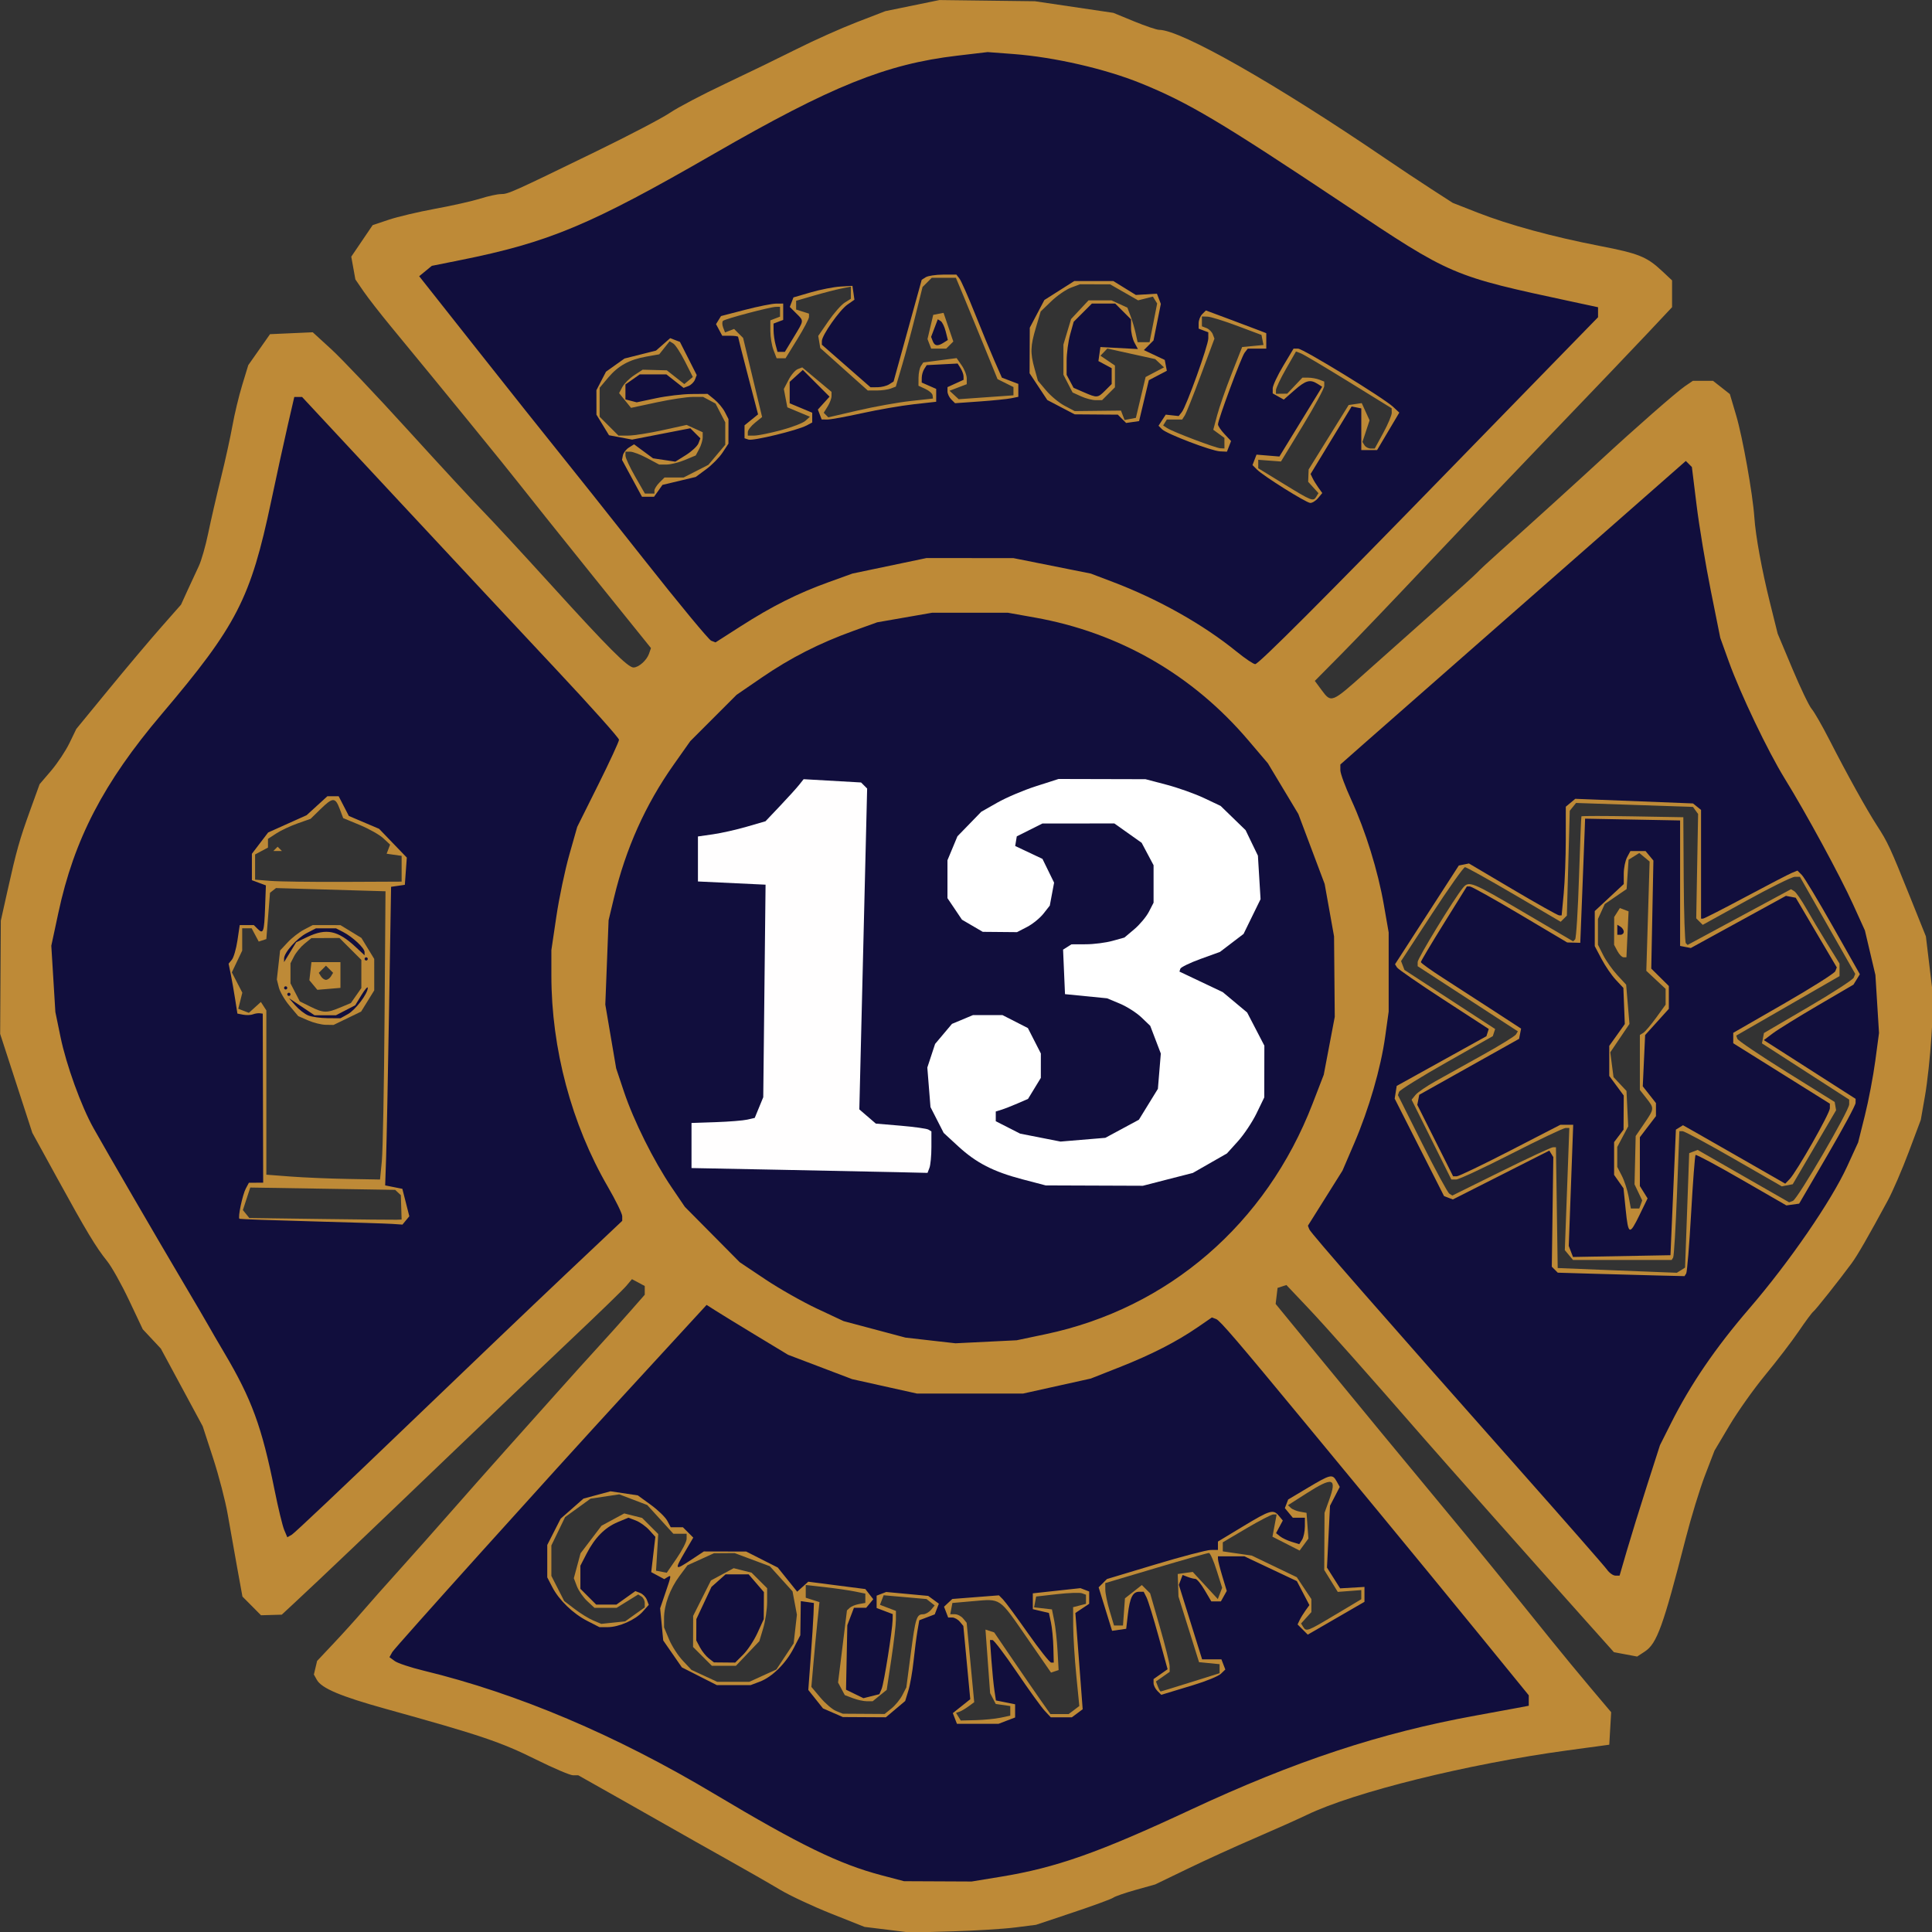
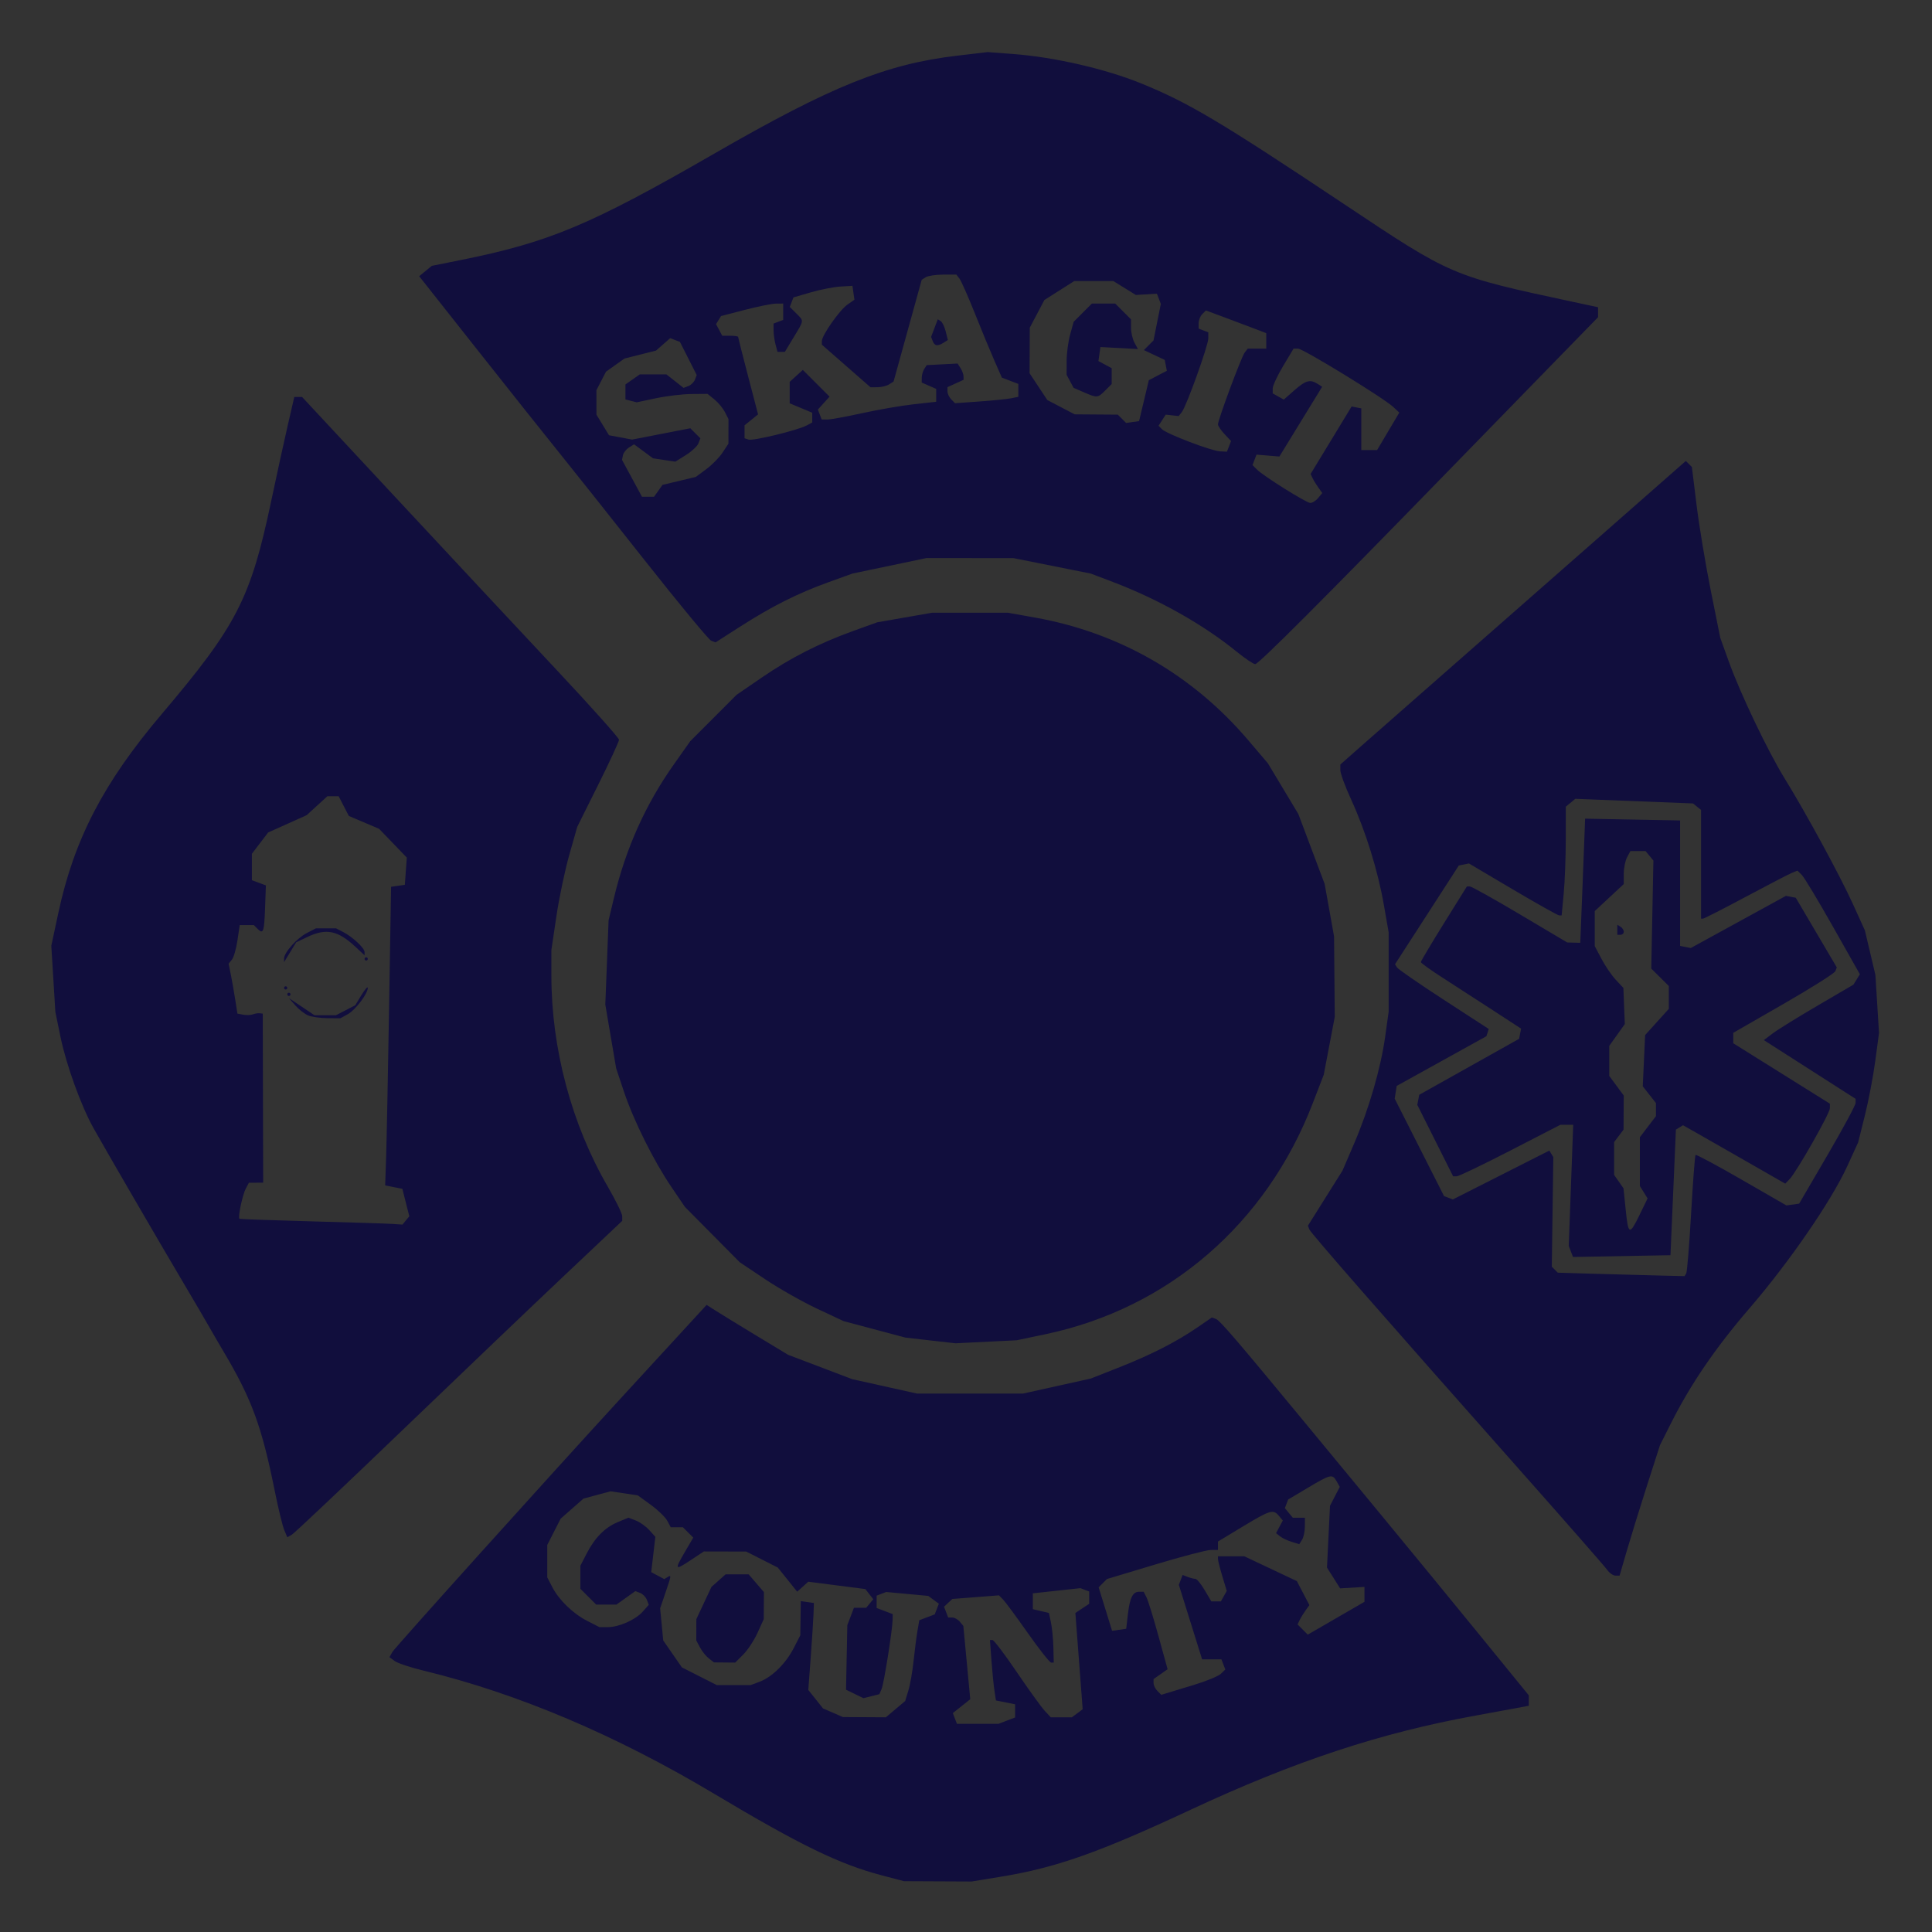
<svg xmlns="http://www.w3.org/2000/svg" xmlns:ns1="http://www.inkscape.org/namespaces/inkscape" xmlns:ns2="http://sodipodi.sourceforge.net/DTD/sodipodi-0.dtd" width="50" height="50" viewBox="0 0 50 50" version="1.1" id="svg1" xml:space="preserve" ns1:version="1.3.2 (091e20e, 2023-11-25, custom)" ns2:docname="SkagitFireDistrict13Logo.svg">
  <rect x="0" y="0" width="50" height="50" fill="#333333" stroke="none" />
  <ns2:namedview id="namedview1" pagecolor="#ffffff" bordercolor="#000000" borderopacity="0.25" ns1:showpageshadow="2" ns1:pageopacity="0.0" ns1:pagecheckerboard="0" ns1:deskcolor="#d1d1d1" ns1:document-units="px" ns1:zoom="11.588215" ns1:cx="34.172647" ns1:cy="31.454369" ns1:window-width="1920" ns1:window-height="1009" ns1:window-x="1912" ns1:window-y="-8" ns1:window-maximized="1" ns1:current-layer="layer1" />
  <defs id="defs1" />
  <g ns1:label="Layer 1" ns1:groupmode="layer" id="layer1">
    <g id="g1" transform="matrix(0.315,0,0,0.315,-7.325,-3.817)">
-       <path style="fill:#be8a37" d="m 96.167,170.66 -1.887,-0.232 -2.743,-1.091 c -1.509,-0.6 -3.398,-1.484 -4.198,-1.964 -0.8,-0.48 -2.824,-1.639 -4.498,-2.576 -1.673,-0.937 -3.459,-1.944 -3.969,-2.239 -0.509,-0.295 -2.542,-1.447 -4.518,-2.561 l -3.592,-2.025 h -0.43 c -0.236,0 -1.596,-0.579 -3.023,-1.287 -2.93,-1.454 -4.539,-1.997 -12.383,-4.175 -3.688,-1.024 -5.25,-1.683 -5.64,-2.379 l -0.244,-0.436 0.132,-0.558 0.132,-0.558 1.37,-1.455 c 0.754,-0.8 1.83,-1.991 2.392,-2.646 0.562,-0.655 1.881,-2.143 2.932,-3.307 1.051,-1.164 2.965,-3.32 4.255,-4.79 1.289,-1.47 3.346,-3.792 4.57,-5.159 1.224,-1.367 3.129,-3.498 4.233,-4.735 1.104,-1.237 2.608,-2.904 3.342,-3.704 0.734,-0.8 1.895,-2.093 2.58,-2.873 l 1.245,-1.418 v -0.359 -0.359 l -0.525,-0.281 -0.525,-0.281 -0.467,0.555 c -0.257,0.305 -2.312,2.297 -4.568,4.426 -2.256,2.129 -6.899,6.556 -10.318,9.837 -6.105,5.859 -10.182,9.739 -12.333,11.738 l -1.086,1.009 -0.852,0.024 -0.852,0.024 -0.763,-0.768 -0.763,-0.768 -0.434,-2.381 c -0.238,-1.31 -0.587,-3.274 -0.775,-4.366 -0.188,-1.091 -0.727,-3.168 -1.199,-4.616 l -0.858,-2.631 -1.72,-3.19 -1.72,-3.19 -0.742,-0.794 -0.742,-0.794 -1.126,-2.381 c -0.619,-1.31 -1.43,-2.758 -1.803,-3.219 -0.909,-1.125 -1.704,-2.447 -4.112,-6.835 l -2.033,-3.704 -1.321,-4.063 -1.321,-4.063 0.027,-4.651 0.027,-4.651 0.535,-2.399 c 0.755,-3.38 0.993,-4.229 1.874,-6.666 l 0.778,-2.151 0.94,-1.099 c 0.517,-0.604 1.196,-1.625 1.508,-2.268 l 0.567,-1.17 2.646,-3.227 c 1.455,-1.775 3.391,-4.072 4.302,-5.106 l 1.656,-1.879 0.543,-1.191 c 0.299,-0.655 0.713,-1.548 0.92,-1.984 0.208,-0.437 0.554,-1.648 0.77,-2.693 0.216,-1.045 0.686,-3.086 1.044,-4.535 0.359,-1.45 0.786,-3.393 0.951,-4.318 0.164,-0.925 0.523,-2.419 0.797,-3.319 l 0.499,-1.637 0.894,-1.273 0.894,-1.273 1.755,-0.078 1.755,-0.078 1.532,1.401 c 0.842,0.771 3.675,3.758 6.294,6.64 2.619,2.881 5.371,5.858 6.115,6.615 0.744,0.757 3.298,3.519 5.676,6.138 4.641,5.113 6.272,6.747 6.734,6.747 0.423,0 1.087,-0.587 1.275,-1.128 l 0.162,-0.466 -4.822,-5.985 C 69.268,56.085 66.562,52.705 65.908,51.865 64.831,50.484 59.629,44.103 55.41,38.991 54.512,37.902 53.478,36.575 53.114,36.042 l -0.663,-0.969 -0.169,-0.934 -0.169,-0.934 0.879,-1.296 0.879,-1.296 1.332,-0.446 c 0.733,-0.245 2.459,-0.652 3.836,-0.904 1.377,-0.252 3.032,-0.625 3.676,-0.829 0.644,-0.204 1.41,-0.371 1.702,-0.371 0.591,0 0.908,-0.142 7.842,-3.517 2.692,-1.31 5.41,-2.734 6.041,-3.164 0.63,-0.43 2.654,-1.495 4.498,-2.366 1.844,-0.871 4.51,-2.166 5.925,-2.876 1.415,-0.711 3.63,-1.701 4.922,-2.2 l 2.349,-0.907 2.222,-0.456 2.222,-0.456 3.92,0.049 3.92,0.049 3.223,0.477 3.223,0.477 1.699,0.698 c 0.935,0.384 1.864,0.698 2.065,0.698 1.781,0 9.596,4.445 18.593,10.575 1.091,0.744 2.781,1.867 3.755,2.496 l 1.77,1.144 2.066,0.81 c 2.544,0.997 6.166,1.984 10.004,2.727 3.203,0.619 3.869,0.886 5.113,2.048 l 0.84,0.785 v 1.101 1.101 l -2.035,2.166 c -1.119,1.191 -4.609,4.845 -7.754,8.119 -3.145,3.274 -7.851,8.215 -10.458,10.98 -2.606,2.765 -5.721,6.02 -6.921,7.233 l -2.183,2.205 0.57,0.771 c 0.779,1.053 0.811,1.04 3.562,-1.421 1.337,-1.196 3.897,-3.474 5.689,-5.064 1.792,-1.59 3.377,-3.025 3.523,-3.191 0.146,-0.165 0.979,-0.939 1.852,-1.72 2.548,-2.279 6.461,-5.829 8.327,-7.553 2.825,-2.611 6.179,-5.549 6.879,-6.027 l 0.654,-0.446 h 0.831 0.831 l 0.69,0.543 0.69,0.543 0.524,1.772 c 0.525,1.775 1.358,6.447 1.486,8.331 0.106,1.566 0.61,4.321 1.293,7.067 l 0.625,2.514 1.208,2.878 c 0.664,1.583 1.378,3.071 1.586,3.307 0.208,0.236 0.865,1.382 1.461,2.546 1.481,2.895 3.037,5.697 3.92,7.062 0.875,1.353 1.066,1.766 2.728,5.902 l 1.275,3.175 0.318,2.646 0.318,2.646 -0.18,2.91 c -0.099,1.601 -0.336,3.803 -0.528,4.895 l -0.348,1.984 -0.986,2.627 c -0.542,1.445 -1.319,3.242 -1.725,3.994 -1.602,2.961 -2.5,4.521 -2.967,5.154 -1.053,1.427 -2.971,3.844 -3.153,3.974 -0.106,0.075 -0.647,0.805 -1.202,1.622 -0.555,0.816 -1.783,2.421 -2.729,3.566 -0.946,1.145 -2.275,3.017 -2.954,4.16 l -1.234,2.078 -0.777,2.024 c -0.427,1.113 -1.143,3.453 -1.591,5.199 -1.846,7.2 -2.361,8.626 -3.353,9.277 l -0.63,0.413 -0.955,-0.179 -0.955,-0.179 -2.176,-2.432 c -3.788,-4.234 -11.967,-13.449 -13.449,-15.152 -4.577,-5.259 -8.047,-9.165 -9.56,-10.763 l -1.723,-1.819 -0.363,0.119 -0.363,0.119 -0.079,0.658 -0.079,0.658 2.803,3.422 c 3.26,3.981 8.666,10.536 11.51,13.957 1.88,2.262 4.8,5.851 8.334,10.245 0.873,1.085 2.337,2.861 3.253,3.946 l 1.666,1.973 -0.078,1.335 -0.078,1.335 -3.44,0.467 c -8.192,1.113 -17.531,3.426 -21.431,5.31 -0.728,0.351 -2.633,1.202 -4.233,1.891 -1.601,0.688 -4.101,1.828 -5.556,2.532 l -2.646,1.28 -1.587,0.444 c -0.873,0.244 -1.707,0.532 -1.852,0.641 -0.146,0.108 -1.634,0.655 -3.307,1.214 l -3.043,1.017 -1.72,0.219 c -0.946,0.12 -3.268,0.264 -5.159,0.319 l -3.44,0.1 z m 9.296,-17.418 0.794,-0.17 v -0.394 -0.394 l -0.596,-0.085 -0.596,-0.085 -0.232,-0.445 -0.232,-0.445 -0.191,-2.611 -0.191,-2.611 0.358,0.116 0.358,0.116 1.52,2.231 c 0.836,1.227 1.875,2.737 2.31,3.355 l 0.79,1.124 h 0.749 0.749 l 0.438,-0.331 0.438,-0.331 -0.248,-2.514 c -0.136,-1.382 -0.251,-3.209 -0.255,-4.06 l -0.007,-1.546 0.529,-0.138 0.529,-0.138 v -0.374 -0.374 l -0.331,-0.121 c -0.182,-0.066 -1.103,-0.033 -2.047,0.074 l -1.716,0.195 -0.085,0.444 -0.085,0.444 0.734,0.085 0.734,0.085 0.187,0.922 c 0.103,0.507 0.226,1.628 0.274,2.491 l 0.087,1.57 -0.312,0.104 -0.312,0.104 -2.004,-2.898 c -2.279,-3.296 -2.095,-3.171 -4.382,-2.972 l -1.717,0.15 -0.088,0.463 -0.088,0.463 h 0.384 c 0.211,0 0.514,0.157 0.674,0.35 l 0.29,0.35 0.31,3.264 0.31,3.264 -0.473,0.346 c -0.26,0.19 -0.596,0.387 -0.747,0.437 l -0.274,0.091 0.195,0.315 0.195,0.315 1.241,-0.031 c 0.683,-0.017 1.598,-0.108 2.035,-0.201 z m -8.961,-0.766 c 0.31,-0.251 0.711,-0.742 0.89,-1.091 l 0.326,-0.634 0.362,-2.757 c 0.389,-2.961 0.479,-3.251 1.016,-3.251 0.192,0 0.484,-0.163 0.649,-0.362 l 0.3,-0.362 -0.334,-0.263 -0.334,-0.263 -1.762,-0.156 -1.762,-0.156 -0.151,0.393 -0.151,0.393 0.656,0.25 0.656,0.25 -0.002,0.734 c -0.001,0.404 -0.171,1.863 -0.379,3.244 l -0.377,2.51 -0.577,0.467 -0.577,0.467 h -0.483 c -0.265,0 -0.781,-0.113 -1.145,-0.252 l -0.663,-0.252 -0.276,-0.516 -0.276,-0.516 0.365,-2.962 0.365,-2.962 0.226,-0.214 c 0.124,-0.117 0.464,-0.257 0.755,-0.309 l 0.529,-0.095 v -0.382 -0.382 l -0.852,-0.174 c -0.468,-0.096 -1.57,-0.255 -2.447,-0.355 l -1.596,-0.181 v 0.524 0.524 l 0.563,0.179 0.563,0.179 -0.17,1.625 c -0.093,0.894 -0.243,2.461 -0.332,3.483 l -0.163,1.858 0.74,0.879 c 0.407,0.483 0.987,0.979 1.29,1.102 l 0.551,0.223 1.72,0.011 1.72,0.011 z m 24.571,-2.142 2.381,-0.748 v -0.371 -0.371 l -0.844,-0.082 -0.844,-0.082 -0.845,-2.696 -0.845,-2.696 -0.031,-0.926 -0.031,-0.926 0.616,-0.087 0.616,-0.087 1.031,1.117 1.031,1.117 0.178,-0.463 0.178,-0.463 -0.45,-1.427 c -0.247,-0.785 -0.533,-1.43 -0.635,-1.434 -0.102,-0.004 -2.06,0.551 -4.352,1.233 l -4.167,1.24 0.004,0.553 c 0.002,0.304 0.164,1.088 0.36,1.743 l 0.356,1.191 h 0.368 0.368 l 0.081,-1.117 0.081,-1.117 0.694,-0.546 0.694,-0.546 0.34,0.34 0.34,0.34 0.801,2.778 c 0.441,1.528 0.802,2.979 0.803,3.226 l 0.002,0.448 -0.564,0.395 -0.564,0.395 0.159,0.414 c 0.087,0.228 0.192,0.411 0.233,0.408 0.041,-0.003 1.146,-0.342 2.456,-0.754 z m -35.141,-0.549 1.107,-0.503 0.711,-1.074 0.711,-1.074 0.133,-1.179 0.133,-1.179 -0.18,-0.958 -0.18,-0.958 -0.932,-1.031 -0.932,-1.031 -1.445,-0.54 -1.445,-0.54 -0.85,0.006 -0.85,0.006 -1.089,0.495 -1.089,0.495 -0.66,0.889 c -0.773,1.041 -1.263,2.378 -1.263,3.45 v 0.763 l 0.411,0.984 c 0.226,0.541 0.732,1.326 1.124,1.745 l 0.714,0.761 1.058,0.49 1.058,0.49 h 1.323 1.323 z m -4.964,-1.582 -0.773,-0.773 0.004,-1.277 0.004,-1.277 0.731,-1.455 0.731,-1.455 0.934,-0.504 0.934,-0.504 0.735,0.184 0.735,0.184 0.639,0.639 0.639,0.639 v 1.106 c 0,0.608 -0.144,1.588 -0.321,2.177 l -0.321,1.071 -0.961,1.01 -0.961,1.01 H 82.729 81.742 Z m 52.011,-3.428 2.117,-1.267 v -0.375 -0.375 l -0.966,0.074 -0.966,0.074 -0.556,-0.899 -0.556,-0.899 0.012,-2.35 0.012,-2.35 0.381,-1.058 c 0.659,-1.831 0.305,-1.925 -1.907,-0.511 l -1.477,0.945 0.233,0.22 c 0.128,0.121 0.471,0.263 0.762,0.314 l 0.529,0.094 0.078,1.056 0.078,1.056 -0.361,0.493 -0.361,0.493 -1.116,-0.569 -1.116,-0.569 0.172,-0.916 0.172,-0.916 h -0.272 c -0.149,0 -1.145,0.516 -2.212,1.146 l -1.941,1.146 v 0.372 0.372 l 1.191,0.173 1.191,0.173 1.849,0.888 1.849,0.888 0.599,0.899 0.599,0.899 v 0.535 0.535 l -0.423,0.467 -0.423,0.467 0.174,0.281 c 0.254,0.41 0.339,0.378 2.656,-1.01 z m -57.559,-0.023 0.806,-0.574 v -0.363 c 0,-0.2 -0.121,-0.438 -0.269,-0.53 l -0.269,-0.167 -0.886,0.548 -0.886,0.548 H 73.004 72.093 l -0.595,-0.555 c -0.327,-0.305 -0.708,-0.852 -0.847,-1.216 l -0.252,-0.662 0.275,-1.021 0.275,-1.021 0.863,-1.136 0.863,-1.136 0.932,-0.504 0.932,-0.504 0.735,0.184 0.735,0.184 0.662,0.662 0.662,0.662 -0.09,1.506 -0.09,1.506 0.44,0.085 0.44,0.085 0.817,-1.187 c 0.449,-0.653 0.817,-1.374 0.817,-1.602 v -0.415 h -0.545 -0.545 l -1.075,-1.181 -1.075,-1.181 -1.148,-0.438 -1.148,-0.438 -1.18,0.177 -1.18,0.177 -1.045,0.757 -1.045,0.757 -0.564,1.166 -0.564,1.166 v 1.25 1.25 l 0.527,1.032 0.527,1.032 0.87,0.664 c 0.479,0.365 1.164,0.787 1.524,0.938 l 0.654,0.274 0.98,-0.102 0.98,-0.102 z m 85.941,-28.276 0.336,-0.213 0.17,-4.702 0.17,-4.702 0.347,-0.133 0.347,-0.133 3.758,2.153 3.758,2.153 0.31,-0.119 c 0.391,-0.15 4.625,-7.412 4.625,-7.933 v -0.387 l -3.584,-2.311 -3.584,-2.311 0.082,-0.424 0.082,-0.424 3.623,-2.119 c 1.993,-1.165 3.681,-2.258 3.751,-2.428 l 0.127,-0.309 -2.273,-3.99 -2.273,-3.99 -0.423,0.004 c -0.232,0.002 -2.029,0.89 -3.992,1.974 l -3.569,1.97 -0.267,-0.267 -0.267,-0.267 0.077,-4.286 0.077,-4.286 -0.21,-0.291 -0.21,-0.291 -4.804,-0.163 -4.804,-0.163 -0.258,0.321 -0.258,0.321 -0.119,4.307 -0.119,4.307 -0.253,0.253 -0.253,0.253 -3.827,-2.242 c -2.105,-1.233 -3.92,-2.244 -4.035,-2.245 -0.115,-0.002 -1.344,1.734 -2.731,3.857 l -2.523,3.86 0.139,0.363 0.139,0.363 3.726,2.427 3.726,2.427 -0.097,0.294 -0.097,0.294 -3.807,2.156 c -2.094,1.186 -3.847,2.276 -3.896,2.423 l -0.089,0.267 1.989,3.972 c 1.094,2.185 2.1,4.041 2.236,4.124 l 0.246,0.152 4.008,-1.983 c 2.204,-1.091 4.119,-1.983 4.255,-1.983 h 0.247 l 0.072,4.961 0.072,4.961 3.572,0.144 c 1.965,0.079 4.167,0.167 4.895,0.194 l 1.323,0.05 z m -9.206,-1.243 -0.337,-0.406 0.185,-5.018 0.185,-5.018 h -0.304 c -0.167,0 -2.171,0.953 -4.452,2.117 -2.282,1.164 -4.326,2.117 -4.543,2.117 h -0.394 l -1.633,-3.278 -1.633,-3.278 0.315,-0.387 c 0.173,-0.213 0.91,-0.719 1.638,-1.125 0.728,-0.406 2.48,-1.382 3.895,-2.169 1.415,-0.786 2.642,-1.543 2.728,-1.682 l 0.156,-0.252 -4.117,-2.677 -4.117,-2.677 v -0.342 c 0,-0.313 3.003,-5.233 3.725,-6.102 0.489,-0.589 0.7,-0.504 4.988,2.016 l 4.063,2.387 0.161,-0.16 c 0.088,-0.088 0.232,-2.383 0.319,-5.099 0.087,-2.717 0.176,-4.972 0.198,-5.012 0.022,-0.04 1.916,-0.04 4.207,0 l 4.167,0.073 0.031,5.102 c 0.017,2.806 0.096,5.167 0.175,5.246 l 0.144,0.144 4.249,-2.29 4.249,-2.29 0.269,0.166 c 0.148,0.091 0.587,0.726 0.975,1.409 0.388,0.684 1.164,1.984 1.723,2.89 l 1.017,1.647 v 0.515 0.515 l -4.242,2.443 -4.242,2.443 0.087,0.26 c 0.048,0.143 1.867,1.37 4.043,2.727 l 3.956,2.466 0.058,0.34 0.058,0.34 -1.782,3.04 -1.782,3.04 -0.449,0.086 -0.449,0.086 -3.944,-2.266 c -2.169,-1.246 -4.063,-2.266 -4.207,-2.266 h -0.263 l -0.194,5.093 c -0.107,2.801 -0.249,5.182 -0.317,5.292 l -0.123,0.199 h -4.053 -4.053 z m 5.902,-4.158 0.118,-0.331 -0.315,-0.661 -0.315,-0.661 0.047,-1.984 0.047,-1.984 0.701,-1.029 c 0.84,-1.233 0.841,-1.236 0.172,-2.086 l -0.529,-0.673 v -2.258 -2.258 l 0.282,-0.174 c 0.155,-0.096 0.631,-0.657 1.058,-1.246 l 0.776,-1.072 v -0.648 -0.648 l -0.793,-0.741 -0.793,-0.741 0.136,-4.489 0.136,-4.489 -0.424,-0.351 -0.424,-0.351 -0.441,0.276 -0.441,0.276 -0.08,1.205 -0.08,1.205 -0.898,0.615 -0.898,0.615 -0.279,0.613 -0.279,0.613 v 1.059 1.059 l 0.426,0.847 c 0.235,0.466 0.756,1.204 1.158,1.641 l 0.732,0.794 0.136,1.613 0.136,1.613 -0.788,1.165 -0.788,1.165 0.133,1.018 0.133,1.018 0.533,0.569 0.533,0.569 0.07,1.455 0.07,1.455 -0.449,0.847 -0.449,0.847 v 0.82 0.82 l 0.374,0.724 c 0.206,0.398 0.457,1.166 0.559,1.707 l 0.184,0.983 h 0.345 0.345 z m -1.917,-20.819 -0.274,-0.512 0.004,-1.142 0.004,-1.142 0.234,-0.369 0.234,-0.369 0.357,0.137 0.357,0.137 -0.088,1.886 -0.088,1.886 h -0.234 c -0.128,0 -0.357,-0.23 -0.507,-0.512 z m -99.921,21.056 -0.032,-1.002 -0.233,-0.217 -0.233,-0.217 -5.953,-0.096 -5.953,-0.096 -0.303,0.926 -0.303,0.926 0.265,0.326 0.265,0.326 5.859,0.079 c 3.222,0.043 6.037,0.071 6.256,0.062 l 0.397,-0.016 z m -1.593,-3.809 c 0.081,-0.837 0.182,-6.165 0.224,-11.84 l 0.077,-10.319 -4.498,-0.132 -4.498,-0.132 -0.247,0.194 -0.247,0.194 -0.15,1.901 -0.15,1.901 -0.313,0.103 -0.313,0.103 L 44.22,88.932 43.929,88.386 H 43.541 43.153 v 0.917 0.917 l -0.426,0.893 -0.426,0.893 0.431,0.834 0.431,0.834 -0.166,0.661 -0.166,0.661 0.435,0.167 0.435,0.167 0.493,-0.446 0.493,-0.446 0.225,0.348 0.225,0.348 v 6.747 6.747 l 1.984,0.151 c 1.091,0.083 3.193,0.172 4.67,0.198 l 2.686,0.048 z M 48.564,95.952 47.757,95.6 47.043,94.751 c -0.393,-0.467 -0.789,-1.145 -0.879,-1.506 l -0.165,-0.657 0.134,-1.191 0.134,-1.191 0.626,-0.67 c 0.344,-0.369 0.947,-0.837 1.34,-1.042 l 0.714,-0.372 1.138,9.89e-4 1.138,9.89e-4 0.862,0.526 0.862,0.526 0.526,0.862 0.526,0.862 9.89e-4,1.292 9.89e-4,1.292 -0.539,0.872 -0.539,0.872 -1.132,0.548 -1.132,0.548 -0.644,-0.01 c -0.354,-0.006 -1.007,-0.169 -1.451,-0.362 z m 2.633,-1.055 0.883,-0.369 0.431,-0.616 0.431,-0.616 v -1.158 -1.158 l -0.9,-0.9 -0.9,-0.9 -1.151,0.006 -1.151,0.006 -0.564,0.457 c -0.31,0.251 -0.697,0.717 -0.86,1.035 l -0.296,0.578 v 0.824 0.824 l 0.383,0.741 0.383,0.741 0.874,0.431 c 1.076,0.53 1.324,0.538 2.435,0.074 z m -2.198,-1.851 -0.327,-0.394 0.085,-0.744 0.085,-0.744 h 1.191 1.191 v 1.058 1.058 l -0.949,0.08 -0.949,0.08 z m 1.445,-0.714 0.178,-0.288 -0.294,-0.294 -0.294,-0.294 -0.294,0.294 -0.294,0.294 0.178,0.288 c 0.098,0.158 0.283,0.288 0.411,0.288 0.128,0 0.313,-0.129 0.411,-0.288 z m 5.807,-8.84 V 82.433 l -0.616,-0.087 -0.616,-0.087 0.143,-0.374 0.143,-0.374 -0.561,-0.523 C 54.437,80.701 53.569,80.211 52.817,79.899 l -1.367,-0.567 -0.289,-0.765 c -0.362,-0.96 -0.567,-0.957 -1.576,0.03 l -0.813,0.794 -1.071,0.378 c -0.589,0.208 -1.377,0.578 -1.751,0.824 l -0.68,0.446 v 0.357 0.357 l -0.529,0.283 -0.529,0.283 v 1.035 1.035 l 1.257,0.102 c 0.691,0.056 3.4,0.092 6.019,0.081 l 4.763,-0.021 z m -10.363,-1.632 0.176,-0.176 0.176,0.176 0.176,0.176 h -0.353 -0.353 z m 85.515,-28.944 0.174,-0.281 -0.423,-0.467 -0.423,-0.467 0.02,-0.508 0.02,-0.508 1.643,-2.646 1.643,-2.646 0.537,-0.078 0.538,-0.078 0.322,0.707 0.322,0.707 -0.293,0.888 -0.293,0.888 0.167,0.27 c 0.092,0.148 0.319,0.27 0.506,0.27 h 0.339 l 0.704,-1.293 c 0.387,-0.711 0.699,-1.455 0.693,-1.654 l -0.01,-0.361 -3.525,-2.177 c -1.939,-1.197 -3.707,-2.247 -3.929,-2.332 l -0.405,-0.155 -0.823,1.438 c -0.453,0.791 -0.823,1.573 -0.823,1.737 v 0.299 l 0.463,-0.005 0.463,-0.005 0.623,-0.657 0.623,-0.657 h 0.48 c 0.264,0 0.668,0.072 0.898,0.161 l 0.419,0.161 v 0.363 c 0,0.2 -0.8,1.677 -1.778,3.283 l -1.778,2.92 -0.934,-0.07 -0.934,-0.07 v 0.349 0.349 l 2.117,1.297 c 2.3,1.41 2.399,1.448 2.656,1.031 z M 77.02,52.422 c 0,-0.135 0.187,-0.433 0.416,-0.661 l 0.416,-0.416 h 0.785 0.785 l 1.015,-0.518 1.015,-0.518 0.695,-0.826 0.695,-0.826 v -0.919 -0.919 l -0.4,-0.773 -0.4,-0.773 -0.509,-0.272 -0.509,-0.272 h -0.871 c -0.479,0 -1.812,0.202 -2.962,0.449 l -2.091,0.449 -0.491,-0.606 -0.491,-0.606 0.27,-0.505 c 0.149,-0.278 0.584,-0.71 0.968,-0.962 l 0.698,-0.457 0.993,0.026 0.993,0.026 0.718,0.565 0.718,0.565 0.351,-0.291 0.351,-0.291 -0.648,-1.279 c -0.356,-0.703 -0.786,-1.364 -0.954,-1.468 l -0.306,-0.189 -0.427,0.536 -0.427,0.536 -1.049,0.186 c -1.413,0.25 -2.322,0.752 -3.153,1.739 l -0.693,0.824 v 1.191 1.191 l 0.773,0.773 0.773,0.773 h 0.807 c 0.444,0 1.704,-0.197 2.801,-0.438 l 1.994,-0.438 0.659,0.3 0.659,0.3 v 0.42 c 0,0.231 -0.129,0.66 -0.286,0.954 l -0.286,0.534 -0.896,0.374 c -0.493,0.206 -1.17,0.374 -1.504,0.374 H 77.409 L 76.422,49.757 C 75.879,49.466 75.256,49.228 75.037,49.228 h -0.398 l 0.003,0.331 c 0.001,0.182 0.361,0.956 0.799,1.72 l 0.797,1.389 h 0.392 0.392 z m 46.831,-3.892 v -0.434 l -0.458,-0.335 -0.458,-0.335 0.321,-1.2 c 0.176,-0.66 0.71,-2.189 1.186,-3.398 l 0.865,-2.199 0.876,-0.084 0.876,-0.084 -0.082,-0.412 -0.082,-0.412 -1.984,-0.745 c -1.091,-0.41 -2.193,-0.752 -2.447,-0.76 l -0.463,-0.015 v 0.405 0.405 l 0.376,0.144 c 0.207,0.079 0.439,0.308 0.515,0.507 l 0.139,0.362 -1.113,2.991 c -0.612,1.645 -1.208,3.139 -1.325,3.321 l -0.212,0.331 h -0.63 -0.63 l -0.152,0.246 -0.152,0.246 0.333,0.217 c 0.48,0.312 3.98,1.638 4.372,1.656 l 0.331,0.015 z M 87.409,47.465 c 0.907,-0.242 1.815,-0.591 2.018,-0.775 l 0.368,-0.334 -0.927,-0.387 -0.927,-0.387 -0.144,-0.752 -0.144,-0.752 0.386,-0.746 c 0.212,-0.41 0.553,-0.81 0.756,-0.888 l 0.371,-0.142 1.203,1.006 1.203,1.006 v 0.344 c 0,0.189 -0.144,0.576 -0.321,0.858 l -0.321,0.514 0.188,0.188 0.188,0.188 2.447,-0.568 c 1.346,-0.312 3.281,-0.66 4.3,-0.772 l 1.852,-0.204 -0.03,-0.265 c -0.017,-0.146 -0.284,-0.382 -0.595,-0.526 l -0.565,-0.261 0.004,-0.665 c 0.002,-0.366 0.092,-0.796 0.198,-0.957 l 0.194,-0.292 1.369,-0.178 1.369,-0.178 0.416,0.595 c 0.229,0.327 0.416,0.809 0.416,1.071 v 0.477 l -0.707,0.269 -0.707,0.269 0.377,0.348 0.377,0.348 2.249,-0.16 2.249,-0.16 v -0.339 -0.34 l -0.654,-0.326 -0.654,-0.326 -1.076,-2.642 c -0.592,-1.453 -1.361,-3.327 -1.71,-4.163 l -0.635,-1.521 h -0.991 -0.991 l -0.379,0.379 -0.379,0.379 -0.58,2.333 c -0.319,1.283 -0.813,3.125 -1.099,4.092 l -0.518,1.759 -0.415,0.159 c -0.228,0.088 -0.748,0.159 -1.155,0.159 H 94.548 L 92.597,42.456 90.646,40.71 90.563,40.214 90.479,39.717 91.31,38.509 c 0.457,-0.664 1.06,-1.351 1.34,-1.526 l 0.51,-0.318 v -0.499 -0.499 l -0.802,0.16 c -0.441,0.088 -1.453,0.35 -2.249,0.581 l -1.447,0.421 v 0.36 0.36 l 0.529,0.168 0.529,0.168 v 0.273 c 0,0.15 -0.434,0.976 -0.964,1.834 l -0.964,1.561 H 87.427 87.061 L 86.803,40.877 c -0.142,-0.373 -0.258,-1.075 -0.258,-1.559 v -0.881 l 0.397,-0.152 0.397,-0.152 v -0.405 -0.405 l -0.331,0.004 c -0.484,0.007 -4.19,0.989 -4.356,1.154 -0.078,0.078 -0.071,0.323 0.014,0.545 l 0.155,0.404 0.373,-0.143 0.373,-0.143 0.37,0.37 0.37,0.37 0.78,3.247 0.78,3.247 -0.587,0.475 c -0.323,0.261 -0.587,0.605 -0.587,0.764 v 0.288 h 0.533 c 0.293,0 1.276,-0.198 2.183,-0.44 z m 12.198,-7.097 -0.151,-0.394 0.235,-0.994 0.235,-0.994 0.424,-0.082 0.424,-0.082 0.401,1.177 0.401,1.177 -0.292,0.292 -0.292,0.292 h -0.617 -0.617 z m 17.369,4.401 0.4,-1.677 0.756,-0.396 0.756,-0.396 -0.362,-0.34 -0.362,-0.34 -1.967,-0.433 -1.967,-0.433 -0.282,0.294 -0.282,0.294 0.595,0.404 0.595,0.404 v 0.894 0.894 l -0.529,0.529 -0.529,0.529 h -0.517 c -0.284,0 -0.829,-0.142 -1.21,-0.316 l -0.694,-0.316 -0.377,-0.729 -0.377,-0.729 v -1.239 -1.239 l 0.314,-1.048 0.314,-1.048 0.718,-0.769 0.718,-0.769 h 0.94 0.94 l 0.656,0.299 0.656,0.299 0.261,0.693 c 0.144,0.381 0.332,1.021 0.42,1.421 l 0.159,0.728 h 0.49 0.49 l 0.313,-1.59 0.313,-1.59 -0.175,-0.283 -0.175,-0.283 -0.608,0.153 -0.608,0.153 -1.149,-0.657 -1.149,-0.657 -1.24,-0.003 -1.24,-0.003 -0.745,0.281 c -0.41,0.154 -1.135,0.657 -1.612,1.117 l -0.867,0.836 -0.39,1.312 c -0.461,1.551 -0.478,2.077 -0.113,3.391 l 0.273,0.984 0.683,0.811 c 0.376,0.446 1.056,1.009 1.511,1.249 l 0.828,0.438 1.901,-0.021 1.901,-0.021 0.149,0.387 0.149,0.387 0.464,-0.088 0.464,-0.088 z" id="path2" ns1:label="gold" ns2:nodetypes="ccssssscsssscccsssssssscccccsssscccccssscccccssscccccsscsscsscsssssscccccssssssccssscccccssssssssscccccccsssscssscccsssscssssssscccccssscssssscccsscssssssscssscccssscccccsssscccsssscssscssccccccccccccccsscccccsccccccsccccccsscccsscccsscccsscccscccscsssccccccccccscccsscccccsccccsscccccsscssccccccccccccccccccccscsccscccccccccsccccscccccccccccccccccccsscssccccccccccccccccccssccccccccccccccccsscsscccccccccsscccccccccccccsscccsscccccsscccccccccccccccsscccccccccccccccccssccccccccccccsscccccsscccsscccccccccccccccscscccccccsscsscssccccsccccccssscccsssscccssscssssccscccsssccccccscccccccsscssccccccccccsscccsscccccccccccccccccccsscccccccccccccccssccccccccccccccsccccccccccccccccssccccccccccccccccccccccccccccccccsccsscccsscccccccccccccsscccccccccccsscccccscccccccccccccscccccsssccccccsscsscsscccccccsscccccccccccccccccccccccsscsccsscsscccccsscsscccccsccsscccccccccccccsscccsscccccccsscccsscccccsscccsscsscssccscccsccccsscccccsscccsscsscccccsscccscccccsscccsscccsscssccscccsscccccccccccsscccccsscsscccccsscccsscccccsscccsscccccssscccccccsscscccccccccccccccccccccccccccccccsscccccccccccccsscccccccccccccsscsscsscccccccc" />
      <path style="fill:#110e3d" d="m 95.673,166.186 c -3.478,-0.917 -6.689,-2.481 -13.739,-6.691 -8.099,-4.837 -16.147,-8.247 -23.896,-10.125 -1.054,-0.255 -2.112,-0.608 -2.352,-0.783 l -0.436,-0.319 0.235,-0.42 c 0.197,-0.351 13.02,-14.592 18.889,-20.977 0.946,-1.029 2.893,-3.148 4.327,-4.708 l 2.607,-2.837 0.738,0.471 c 0.406,0.259 1.912,1.182 3.346,2.05 l 2.609,1.578 2.634,1.001 2.634,1.001 2.658,0.591 2.658,0.591 h 4.366 4.366 l 2.778,-0.616 2.778,-0.616 2.381,-0.94 c 2.612,-1.031 4.675,-2.089 6.429,-3.296 l 1.141,-0.785 0.349,0.134 c 0.314,0.121 1.776,1.826 7.294,8.51 0.961,1.164 3.713,4.498 6.116,7.408 2.403,2.91 6.147,7.475 8.321,10.142 l 3.952,4.851 v 0.429 0.429 l -0.926,0.175 c -0.509,0.097 -2.057,0.381 -3.44,0.632 -7.841,1.424 -14.863,3.745 -23.416,7.737 -7.561,3.53 -11.043,4.758 -15.61,5.506 l -2.381,0.39 -2.778,-0.013 -2.778,-0.013 z m 10.302,-12.705 0.679,-0.258 v -0.542 -0.542 l -0.788,-0.158 -0.788,-0.158 -0.125,-0.828 c -0.069,-0.455 -0.179,-1.572 -0.246,-2.482 l -0.12,-1.654 h 0.208 c 0.115,0 1.014,1.187 1.998,2.638 0.984,1.451 2.015,2.879 2.291,3.175 l 0.501,0.537 h 0.865 0.865 l 0.445,-0.331 0.445,-0.331 -0.3,-3.955 -0.3,-3.955 0.567,-0.377 0.567,-0.377 v -0.505 -0.505 l -0.36,-0.138 -0.36,-0.138 -1.955,0.213 -1.955,0.213 v 0.65 0.65 l 0.661,0.156 0.661,0.156 0.168,0.782 c 0.092,0.43 0.182,1.347 0.199,2.039 l 0.031,1.257 h -0.212 c -0.117,0 -0.98,-1.092 -1.918,-2.426 -0.938,-1.334 -1.856,-2.577 -2.04,-2.762 l -0.334,-0.337 -1.915,0.149 -1.915,0.149 -0.34,0.318 -0.34,0.318 0.17,0.444 0.17,0.444 h 0.336 c 0.185,0 0.465,0.156 0.623,0.346 l 0.287,0.346 0.284,3.01 0.284,3.01 -0.716,0.571 -0.716,0.571 0.169,0.439 0.169,0.439 h 1.711 1.711 z m -9.149,-0.941 0.796,-0.67 0.261,-0.851 c 0.144,-0.468 0.337,-1.566 0.429,-2.439 0.092,-0.873 0.235,-1.983 0.318,-2.466 l 0.151,-0.879 0.635,-0.242 0.635,-0.241 0.169,-0.439 0.169,-0.439 -0.438,-0.32 -0.438,-0.32 -1.725,-0.161 -1.725,-0.161 -0.393,0.151 -0.393,0.151 v 0.507 0.507 l 0.661,0.251 0.661,0.251 -0.009,0.47 c -0.017,0.854 -0.711,5.224 -0.901,5.671 l -0.186,0.439 -0.655,0.164 -0.655,0.164 -0.715,-0.348 -0.715,-0.348 0.053,-2.651 0.053,-2.651 0.271,-0.714 0.271,-0.714 h 0.503 0.503 l 0.292,-0.352 0.292,-0.352 -0.326,-0.418 -0.326,-0.418 -2.345,-0.302 -2.345,-0.302 -0.454,0.411 -0.454,0.411 -0.798,-0.993 -0.798,-0.993 -1.297,-0.657 -1.297,-0.657 -1.739,-0.004 -1.739,-0.004 -1.105,0.731 c -1.292,0.855 -1.326,0.799 -0.435,-0.723 l 0.67,-1.144 -0.425,-0.425 -0.425,-0.425 H 78.863 78.362 l -0.288,-0.537 c -0.158,-0.296 -0.768,-0.885 -1.354,-1.31 l -1.066,-0.773 -1.121,-0.168 -1.121,-0.168 -1.109,0.299 -1.109,0.299 -0.938,0.824 -0.938,0.824 -0.551,1.081 -0.551,1.081 v 1.332 1.332 l 0.41,0.793 c 0.558,1.079 1.707,2.188 2.893,2.793 l 0.985,0.503 h 0.68 c 0.922,0 2.276,-0.6 2.878,-1.277 l 0.495,-0.556 -0.158,-0.413 c -0.087,-0.227 -0.335,-0.481 -0.552,-0.564 l -0.393,-0.151 -0.778,0.554 -0.778,0.554 h -0.831 -0.831 l -0.649,-0.649 -0.649,-0.649 v -0.949 -0.949 l 0.506,-0.982 c 0.68,-1.319 1.505,-2.155 2.561,-2.597 l 0.876,-0.366 0.608,0.232 c 0.334,0.128 0.833,0.482 1.108,0.788 l 0.5,0.555 -0.17,1.45 -0.17,1.45 0.536,0.287 0.536,0.287 0.259,-0.16 c 0.338,-0.209 0.334,-0.177 -0.169,1.299 l -0.429,1.258 0.127,1.321 0.127,1.321 0.766,1.106 0.766,1.106 1.435,0.728 1.435,0.728 h 1.391 1.391 l 0.745,-0.281 c 1.019,-0.385 2.141,-1.494 2.791,-2.758 l 0.542,-1.055 0.02,-1.403 0.02,-1.403 0.538,0.077 0.538,0.077 -0.033,0.926 c -0.018,0.509 -0.122,2.117 -0.23,3.572 l -0.197,2.646 0.604,0.759 0.604,0.759 0.816,0.355 0.816,0.355 1.766,0.01 1.766,0.01 z m -15.331,-4.167 c -0.231,-0.177 -0.558,-0.582 -0.728,-0.9 l -0.308,-0.578 0.003,-0.877 0.003,-0.877 0.621,-1.323 0.621,-1.323 0.58,-0.516 0.58,-0.516 h 0.947 0.947 l 0.627,0.729 0.627,0.729 -0.006,1.11 -0.006,1.11 -0.51,1.123 c -0.28,0.618 -0.808,1.421 -1.173,1.786 l -0.663,0.663 -0.872,-0.008 -0.872,-0.008 z m 39.843,2.175 c 1.019,-0.308 2.017,-0.719 2.219,-0.913 l 0.367,-0.353 -0.16,-0.417 -0.16,-0.417 h -0.793 -0.793 l -0.956,-3.062 -0.956,-3.062 0.155,-0.405 0.155,-0.405 0.416,0.16 c 0.229,0.088 0.514,0.16 0.633,0.16 0.119,0 0.463,0.417 0.763,0.926 l 0.546,0.926 h 0.393 0.393 l 0.241,-0.431 0.241,-0.431 -0.361,-1.198 c -0.198,-0.659 -0.361,-1.298 -0.361,-1.421 v -0.223 h 1.085 1.085 l 2.156,1.018 2.156,1.018 0.515,0.986 0.515,0.986 -0.319,0.443 c -0.175,0.244 -0.394,0.601 -0.485,0.794 l -0.167,0.351 0.419,0.419 0.419,0.419 2.329,-1.348 2.329,-1.348 v -0.612 -0.612 l -1,0.059 -1,0.059 -0.54,-0.853 -0.54,-0.853 0.124,-2.54 0.124,-2.54 0.401,-0.775 0.401,-0.775 -0.255,-0.455 c -0.349,-0.623 -0.489,-0.592 -2.352,0.518 l -1.633,0.973 -0.136,0.354 -0.136,0.354 0.327,0.394 0.327,0.394 h 0.497 0.497 l -0.004,0.728 c -0.002,0.4 -0.106,0.889 -0.232,1.087 l -0.228,0.359 -0.628,-0.193 c -0.346,-0.106 -0.775,-0.31 -0.954,-0.453 l -0.325,-0.26 0.277,-0.518 0.277,-0.518 -0.315,-0.38 c -0.469,-0.565 -0.711,-0.494 -2.956,0.863 l -2.057,1.243 v 0.344 0.344 l -0.595,0.003 c -0.327,0.002 -2.38,0.54 -4.56,1.196 l -3.965,1.193 -0.341,0.341 -0.341,0.341 0.552,1.786 0.552,1.786 0.58,-0.083 0.58,-0.083 0.139,-1.191 c 0.16,-1.371 0.401,-1.852 0.925,-1.852 h 0.372 l 0.234,0.463 c 0.129,0.255 0.571,1.687 0.983,3.183 l 0.748,2.72 -0.577,0.404 -0.577,0.404 v 0.329 c 0,0.181 0.143,0.472 0.318,0.647 l 0.318,0.318 0.409,-0.126 c 0.225,-0.069 1.243,-0.378 2.261,-0.686 z m 33.948,-9.469 c -0.19,-0.269 -3.397,-3.93 -7.125,-8.136 -11.275,-12.718 -17.217,-19.513 -17.337,-19.826 l -0.114,-0.297 1.421,-2.264 1.421,-2.264 0.956,-2.226 c 1.215,-2.828 2.191,-6.19 2.553,-8.798 l 0.284,-2.04 v -3.253 -3.253 l -0.395,-2.263 c -0.49,-2.81 -1.5,-6.066 -2.676,-8.626 -0.494,-1.076 -0.898,-2.169 -0.898,-2.431 v -0.475 l 1.786,-1.577 c 0.982,-0.867 3.803,-3.345 6.269,-5.507 2.466,-2.162 8.048,-7.063 12.405,-10.892 l 7.923,-6.962 0.249,0.249 0.249,0.249 0.386,3.13 c 0.212,1.722 0.737,4.879 1.166,7.017 l 0.78,3.887 0.7,1.945 c 0.953,2.649 3.209,7.37 4.596,9.618 1.768,2.866 4.543,7.976 5.616,10.338 l 0.97,2.136 0.432,1.832 0.432,1.832 0.148,2.381 0.148,2.381 -0.306,2.291 c -0.168,1.26 -0.554,3.284 -0.858,4.498 l -0.552,2.207 -0.902,1.968 c -1.309,2.854 -4.758,7.866 -8.024,11.658 -2.806,3.258 -4.842,6.241 -6.457,9.459 l -0.897,1.786 -1.062,3.307 c -0.584,1.819 -1.33,4.23 -1.659,5.358 l -0.597,2.051 h -0.343 c -0.189,0 -0.499,-0.22 -0.689,-0.489 z m 6.505,-24.336 c 0.074,-0.12 0.255,-2.338 0.402,-4.929 0.147,-2.59 0.311,-4.754 0.365,-4.808 0.054,-0.054 1.755,0.857 3.78,2.025 l 3.683,2.122 0.524,-0.073 0.524,-0.073 2.317,-3.969 c 1.274,-2.183 2.319,-4.12 2.32,-4.305 l 0.003,-0.336 -1.918,-1.228 c -1.055,-0.675 -2.752,-1.761 -3.77,-2.413 l -1.852,-1.185 0.74,-0.558 c 0.407,-0.307 2.063,-1.332 3.68,-2.278 l 2.941,-1.72 0.264,-0.427 0.264,-0.427 -2.205,-3.9 c -1.213,-2.145 -2.366,-4.061 -2.563,-4.258 l -0.358,-0.358 -0.46,0.187 c -0.253,0.103 -1.963,0.991 -3.801,1.973 -1.838,0.982 -3.413,1.786 -3.501,1.786 h -0.16 v -4.466 -4.466 l -0.331,-0.266 -0.331,-0.266 -4.835,-0.19 -4.835,-0.19 -0.39,0.324 -0.39,0.324 -0.002,2.68 c -0.001,1.474 -0.078,3.483 -0.171,4.466 l -0.169,1.786 h -0.199 c -0.109,0 -1.822,-0.96 -3.807,-2.134 l -3.609,-2.134 -0.417,0.084 -0.417,0.084 -2.62,4.056 -2.62,4.056 0.162,0.262 c 0.089,0.144 1.822,1.341 3.85,2.659 l 3.688,2.397 -0.096,0.297 -0.096,0.297 -3.685,2.042 -3.685,2.042 -0.083,0.522 -0.083,0.522 2.027,4.003 2.027,4.003 0.362,0.139 0.362,0.139 3.963,-2.007 3.963,-2.007 0.164,0.266 0.164,0.266 -0.062,4.503 -0.062,4.503 0.246,0.246 0.246,0.246 2.907,0.086 c 1.599,0.047 3.942,0.111 5.206,0.142 l 2.299,0.056 z m -9.477,-1.809 -0.174,-0.454 0.183,-4.977 0.183,-4.977 h -0.525 -0.525 l -4.109,2.117 c -2.26,1.164 -4.243,2.117 -4.408,2.117 h -0.299 l -1.472,-2.935 -1.472,-2.935 0.081,-0.414 0.081,-0.414 4.101,-2.298 4.101,-2.298 0.082,-0.419 0.082,-0.419 -2.281,-1.487 c -1.255,-0.818 -3.107,-2.016 -4.117,-2.663 -1.01,-0.647 -1.836,-1.24 -1.836,-1.317 0,-0.077 0.85,-1.507 1.89,-3.177 l 1.89,-3.036 h 0.248 c 0.136,0 1.991,1.035 4.121,2.3 l 3.874,2.3 0.537,0.015 0.537,0.015 0.163,-4.101 c 0.09,-2.256 0.179,-4.551 0.198,-5.1 l 0.035,-0.999 3.903,0.073 3.903,0.073 v 5.155 5.155 l 0.44,0.085 0.44,0.085 3.907,-2.142 3.907,-2.142 0.404,0.078 0.404,0.078 1.686,2.862 1.686,2.862 -0.123,0.311 c -0.068,0.171 -1.982,1.38 -4.254,2.687 l -4.131,2.375 v 0.428 0.428 l 3.969,2.482 3.969,2.482 v 0.381 c 0,0.416 -2.735,5.228 -3.31,5.823 l -0.356,0.368 -3.128,-1.794 c -1.72,-0.987 -3.611,-2.067 -4.201,-2.4 l -1.073,-0.606 -0.291,0.18 -0.291,0.18 -0.223,5.159 -0.223,5.159 -4.004,0.073 -4.004,0.073 z m 5.655,-3.027 0.648,-1.33 -0.317,-0.508 -0.317,-0.508 v -2.006 -2.006 l 0.661,-0.867 0.661,-0.867 v -0.535 -0.535 l -0.542,-0.689 -0.542,-0.689 0.097,-2.105 0.097,-2.105 0.974,-1.078 0.974,-1.078 v -0.937 -0.937 l -0.722,-0.716 -0.722,-0.716 0.088,-4.438 0.088,-4.438 -0.324,-0.391 -0.324,-0.391 h -0.62 -0.62 l -0.274,0.512 c -0.151,0.281 -0.274,0.892 -0.274,1.357 v 0.845 l -1.191,1.109 -1.191,1.109 v 1.441 1.441 l 0.556,1.054 c 0.306,0.58 0.835,1.352 1.175,1.716 l 0.619,0.661 0.059,1.485 0.059,1.485 -0.639,0.896 -0.639,0.896 v 1.235 1.235 l 0.595,0.805 0.595,0.805 -0.008,1.4 -0.008,1.4 -0.388,0.514 -0.388,0.514 v 1.346 1.346 l 0.386,0.551 0.386,0.551 0.18,1.757 c 0.215,2.098 0.311,2.132 1.152,0.406 z m -1.839,-23.403 v -0.412 l 0.265,0.164 c 0.146,0.09 0.265,0.276 0.265,0.412 0,0.137 -0.119,0.249 -0.265,0.249 h -0.265 z M 46.603,137.81 c -0.14,-0.335 -0.494,-1.799 -0.787,-3.254 -1.05,-5.218 -1.878,-7.481 -4.124,-11.274 -0.55,-0.93 -1.131,-1.929 -1.291,-2.22 -0.16,-0.291 -1.137,-1.958 -2.171,-3.704 -2.041,-3.445 -6.229,-10.654 -7.3,-12.567 -1.009,-1.802 -2.231,-5.18 -2.704,-7.476 l -0.423,-2.052 -0.167,-2.722 -0.167,-2.722 0.579,-2.703 c 1.291,-6.03 3.714,-10.694 8.466,-16.299 6.199,-7.312 7.327,-9.504 9.023,-17.539 0.455,-2.155 1.067,-4.959 1.361,-6.232 l 0.534,-2.315 h 0.32 0.32 l 7.926,8.515 c 4.359,4.683 10.218,10.959 13.019,13.947 2.801,2.988 5.093,5.554 5.093,5.702 0,0.148 -0.772,1.819 -1.716,3.714 L 70.678,80.052 70.026,82.351 c -0.359,1.264 -0.837,3.542 -1.062,5.061 l -0.41,2.762 v 2.09 c 0,6.011 1.659,12.22 4.635,17.349 0.652,1.124 1.186,2.216 1.186,2.426 v 0.382 l -4.715,4.453 c -2.593,2.449 -8.618,8.204 -13.388,12.787 -4.77,4.584 -8.839,8.43 -9.043,8.546 l -0.371,0.211 z m 9.997,-25.423 0.283,-0.341 -0.286,-1.128 -0.286,-1.128 -0.706,-0.141 -0.706,-0.141 0.078,-2.292 c 0.043,-1.261 0.152,-6.781 0.243,-12.266 l 0.165,-9.974 0.565,-0.081 0.565,-0.081 0.081,-1.119 0.081,-1.119 -1.139,-1.182 -1.139,-1.182 -1.242,-0.528 -1.242,-0.528 -0.419,-0.81 -0.419,-0.81 h -0.463 -0.463 l -0.853,0.779 -0.853,0.779 -1.581,0.71 -1.581,0.71 -0.667,0.875 -0.667,0.875 v 1.085 1.085 l 0.575,0.213 0.575,0.213 -0.066,1.828 c -0.073,2.004 -0.146,2.213 -0.612,1.747 l -0.313,-0.313 h -0.579 -0.579 l -0.187,1.257 c -0.103,0.691 -0.309,1.405 -0.457,1.585 l -0.27,0.328 0.176,0.862 c 0.097,0.474 0.259,1.397 0.361,2.05 l 0.186,1.188 0.478,0.092 c 0.263,0.05 0.62,0.037 0.794,-0.029 0.173,-0.067 0.427,-0.106 0.563,-0.089 l 0.248,0.032 0.017,6.945 0.017,6.945 -0.586,4.6e-4 -0.586,4.6e-4 -0.25,0.468 c -0.277,0.518 -0.676,2.412 -0.525,2.496 0.053,0.029 2.715,0.123 5.916,0.209 3.201,0.086 6.193,0.181 6.648,0.211 l 0.827,0.056 z M 48.577,95.545 c -0.291,-0.119 -0.767,-0.489 -1.058,-0.821 l -0.529,-0.604 1.054,0.705 1.054,0.705 h 0.878 0.878 l 0.792,-0.41 0.792,-0.41 0.516,-0.847 c 0.284,-0.466 0.516,-0.728 0.516,-0.582 -0.001,0.478 -1.011,1.81 -1.635,2.156 l -0.611,0.339 -1.058,-0.007 c -0.582,-0.004 -1.296,-0.105 -1.587,-0.224 z m -1.72,-1.734 c 0,-0.073 0.06,-0.132 0.132,-0.132 0.073,0 0.132,0.06 0.132,0.132 0,0.073 -0.06,0.132 -0.132,0.132 -0.073,0 -0.132,-0.06 -0.132,-0.132 z m -0.265,-0.529 c 0,-0.073 0.06,-0.132 0.132,-0.132 0.073,0 0.132,0.06 0.132,0.132 0,0.073 -0.06,0.132 -0.132,0.132 -0.073,0 -0.132,-0.06 -0.132,-0.132 z m 9.89e-4,-2.412 c -0.002,-0.488 1.053,-1.674 1.861,-2.091 l 0.757,-0.392 h 0.824 0.824 l 0.578,0.298 c 0.785,0.404 1.769,1.322 1.769,1.65 v 0.268 l -0.728,-0.679 c -1.465,-1.366 -2.413,-1.565 -3.96,-0.831 l -0.931,0.442 -0.497,0.815 -0.497,0.815 z m 6.614,0.03 c 0,-0.073 0.06,-0.132 0.132,-0.132 0.073,0 0.132,0.06 0.132,0.132 0,0.073 -0.06,0.132 -0.132,0.132 -0.073,0 -0.132,-0.06 -0.132,-0.132 z m 46.493,31.347 -2.058,-0.235 -2.538,-0.676 -2.538,-0.676 -2.173,-1.018 c -1.195,-0.56 -3.116,-1.649 -4.268,-2.419 l -2.095,-1.401 -2.254,-2.275 -2.254,-2.275 -1.103,-1.626 c -1.458,-2.15 -3.1,-5.446 -3.898,-7.827 L 73.878,99.896 73.431,97.274 72.985,94.652 l 0.135,-3.464 0.135,-3.464 0.444,-1.852 c 0.969,-4.045 2.583,-7.644 4.903,-10.93 l 1.365,-1.934 1.901,-1.902 1.901,-1.902 2.076,-1.423 c 2.362,-1.619 4.723,-2.821 7.536,-3.835 l 1.941,-0.7 2.26,-0.394 2.26,-0.394 h 3.106 3.106 l 2.217,0.395 c 6.934,1.235 12.961,4.701 17.543,10.087 l 1.608,1.89 1.251,2.082 1.251,2.082 1.081,2.874 1.081,2.874 0.386,2.153 0.386,2.153 0.029,3.307 0.029,3.307 -0.452,2.377 -0.452,2.377 -0.921,2.385 c -3.809,9.867 -11.847,16.807 -21.925,18.93 l -2.381,0.501 -2.514,0.124 -2.514,0.124 z m 25.148,-56.595 c -2.72,-2.216 -6.403,-4.292 -10.125,-5.707 l -1.852,-0.704 -3.175,-0.634 -3.175,-0.634 -3.572,-0.004 -3.572,-0.004 -3.043,0.637 -3.043,0.637 -1.984,0.717 c -2.528,0.913 -4.627,1.968 -7.213,3.624 l -2.053,1.315 -0.358,-0.138 c -0.197,-0.076 -2.693,-3.094 -5.545,-6.708 -2.853,-3.614 -6.006,-7.582 -7.007,-8.819 -1.001,-1.237 -3.984,-4.987 -6.629,-8.334 l -4.809,-6.085 0.519,-0.426 0.519,-0.426 2.332,-0.468 c 7.301,-1.464 10.693,-2.886 20.853,-8.741 9.643,-5.558 14.128,-7.367 19.971,-8.057 l 2.509,-0.296 2.122,0.16 c 3.355,0.254 7.545,1.217 10.476,2.407 3.892,1.581 6.522,3.145 16.671,9.912 8.888,5.927 8.811,5.893 18.83,8.044 l 2.051,0.44 v 0.411 0.411 l -3.373,3.459 c -1.855,1.902 -5.813,5.966 -8.795,9.03 -10.46,10.748 -15.73,16.022 -16.001,16.012 -0.15,-0.005 -0.837,-0.468 -1.525,-1.029 z m 6.694,-12.609 0.348,-0.419 -0.317,-0.441 c -0.174,-0.242 -0.39,-0.594 -0.48,-0.782 l -0.163,-0.341 1.686,-2.774 1.686,-2.774 0.397,0.079 0.397,0.079 v 1.713 1.713 h 0.648 0.648 l 0.913,-1.54 0.913,-1.54 -0.504,-0.471 c -0.786,-0.734 -7.402,-4.785 -7.815,-4.785 h -0.37 l -0.856,1.43 c -0.471,0.787 -0.856,1.614 -0.856,1.839 v 0.409 l 0.455,0.254 0.455,0.254 0.877,-0.77 c 0.927,-0.814 1.284,-0.912 1.898,-0.523 l 0.378,0.239 -1.757,2.866 -1.757,2.866 -0.94,-0.078 -0.94,-0.078 -0.165,0.429 -0.165,0.429 0.376,0.376 c 0.527,0.527 3.999,2.703 4.361,2.733 0.164,0.014 0.455,-0.164 0.646,-0.394 z m -54.207,-0.599 0.346,-0.489 1.366,-0.326 1.366,-0.326 0.861,-0.635 c 0.474,-0.349 1.079,-0.965 1.344,-1.368 l 0.483,-0.733 0.002,-1.01 0.002,-1.01 -0.296,-0.578 c -0.163,-0.318 -0.55,-0.784 -0.86,-1.035 l -0.564,-0.457 -1.323,0.011 c -0.728,0.006 -2.037,0.162 -2.91,0.347 l -1.587,0.336 -0.463,-0.119 -0.463,-0.119 V 44.317 43.702 l 0.588,-0.412 0.588,-0.412 h 1.096 1.096 l 0.705,0.554 0.705,0.554 0.395,-0.152 c 0.217,-0.083 0.46,-0.321 0.539,-0.528 l 0.144,-0.376 -0.69,-1.362 -0.69,-1.362 -0.4,-0.153 -0.4,-0.153 -0.582,0.511 -0.582,0.511 -1.295,0.326 -1.295,0.326 -0.76,0.541 -0.76,0.541 -0.393,0.76 -0.393,0.76 9.89e-4,1.005 9.89e-4,1.005 0.516,0.846 0.516,0.846 0.948,0.178 0.948,0.178 2.392,-0.465 2.392,-0.465 0.413,0.413 0.413,0.413 -0.16,0.416 c -0.088,0.229 -0.551,0.66 -1.028,0.959 l -0.869,0.543 -0.917,-0.138 -0.917,-0.138 -0.778,-0.575 -0.778,-0.575 -0.422,0.265 c -0.232,0.146 -0.455,0.434 -0.495,0.639 l -0.074,0.374 0.821,1.516 0.821,1.516 h 0.494 0.494 z m 46.892,-3.654 0.168,-0.438 -0.537,-0.571 c -0.295,-0.314 -0.537,-0.673 -0.537,-0.797 0,-0.381 1.918,-5.539 2.19,-5.891 l 0.256,-0.331 h 0.761 0.761 V 40.128 39.495 l -0.463,-0.185 c -0.255,-0.102 -1.371,-0.522 -2.48,-0.935 l -2.017,-0.751 -0.298,0.298 c -0.164,0.164 -0.298,0.5 -0.298,0.746 v 0.448 l 0.397,0.152 0.397,0.152 v 0.497 c 0,0.577 -1.798,5.581 -2.178,6.06 l -0.256,0.323 -0.532,-0.058 -0.532,-0.058 -0.296,0.456 -0.296,0.456 0.287,0.287 c 0.386,0.386 4.053,1.784 4.766,1.818 l 0.567,0.026 z M 89.511,47.082 89.985,46.828 V 46.427 46.026 L 89.059,45.639 88.133,45.252 V 44.371 43.489 l 0.54,-0.489 0.54,-0.489 1.098,1.098 1.098,1.098 -0.48,0.53 -0.48,0.53 0.156,0.407 0.156,0.407 0.471,0.004 c 0.259,0.002 1.543,-0.232 2.853,-0.521 1.31,-0.289 3.215,-0.618 4.233,-0.732 l 1.852,-0.206 V 44.598 44.069 l -0.595,-0.261 -0.595,-0.261 0.004,-0.4 c 0.002,-0.22 0.094,-0.542 0.205,-0.716 l 0.201,-0.315 1.27,-0.066 1.27,-0.066 0.241,0.381 c 0.133,0.21 0.243,0.511 0.245,0.669 l 0.004,0.288 -0.661,0.301 -0.661,0.301 v 0.35 c 0,0.192 0.14,0.489 0.31,0.66 l 0.31,0.31 2.005,-0.142 c 1.103,-0.078 2.273,-0.196 2.6,-0.262 l 0.595,-0.12 V 44.189 43.659 l -0.675,-0.257 -0.675,-0.257 -0.612,-1.39 c -0.336,-0.765 -1.063,-2.521 -1.614,-3.904 -0.551,-1.382 -1.118,-2.662 -1.259,-2.844 l -0.256,-0.331 -1.092,0.004 c -0.601,0.002 -1.241,0.099 -1.423,0.214 l -0.331,0.21 -1.156,4.18 -1.156,4.18 -0.366,0.232 c -0.201,0.127 -0.627,0.233 -0.947,0.236 l -0.581,0.004 -1.999,-1.75 -1.999,-1.75 0.001,-0.3 c 0.002,-0.47 1.451,-2.537 2.095,-2.988 l 0.58,-0.406 -0.081,-0.57 -0.081,-0.57 -0.989,0.058 c -0.544,0.032 -1.635,0.246 -2.424,0.475 l -1.434,0.417 -0.15,0.391 -0.15,0.391 0.523,0.523 c 0.651,0.651 0.663,0.535 -0.203,1.968 l -0.726,1.201 h -0.302 -0.302 l -0.16,-0.595 c -0.088,-0.327 -0.161,-0.85 -0.163,-1.162 l -0.004,-0.567 0.397,-0.152 0.397,-0.152 v -0.67 -0.67 l -0.595,0.004 c -0.327,0.003 -1.477,0.233 -2.554,0.513 l -1.959,0.509 -0.205,0.332 -0.205,0.332 0.255,0.477 0.255,0.477 h 0.652 c 0.359,0 0.652,0.042 0.652,0.093 0,0.051 0.369,1.505 0.82,3.23 l 0.82,3.137 -0.556,0.45 -0.556,0.45 v 0.531 0.531 l 0.331,0.11 c 0.371,0.124 4.02,-0.762 4.752,-1.154 z m 10.376,-6.936 -0.135,-0.351 0.275,-0.723 0.275,-0.723 0.236,0.146 c 0.13,0.08 0.315,0.463 0.413,0.851 l 0.177,0.705 -0.346,0.219 c -0.493,0.313 -0.74,0.279 -0.894,-0.124 z m 17.353,4.889 0.4,-1.68 0.74,-0.388 0.74,-0.388 -0.086,-0.445 -0.086,-0.445 -0.858,-0.405 -0.858,-0.405 0.396,-0.396 0.396,-0.396 0.301,-1.501 0.301,-1.501 -0.161,-0.42 -0.161,-0.42 -0.865,0.053 -0.865,0.053 -0.926,-0.572 -0.926,-0.572 -1.602,-9.89e-4 -1.602,-9.89e-4 -1.23,0.78 -1.23,0.78 -0.6,1.138 -0.6,1.138 -0.008,1.871 -0.008,1.871 0.728,1.1 0.728,1.1 1.124,0.588 1.124,0.588 1.773,0.013 1.773,0.013 0.341,0.341 0.341,0.341 0.532,-0.076 0.532,-0.076 z m -4.944,-0.691 -0.839,-0.365 -0.285,-0.533 -0.285,-0.533 0.001,-1.142 c 8.1e-4,-0.628 0.131,-1.609 0.29,-2.179 l 0.288,-1.037 0.748,-0.748 0.748,-0.748 h 0.958 0.958 l 0.649,0.649 0.649,0.649 v 0.691 c 0,0.38 0.127,0.929 0.283,1.219 l 0.283,0.528 -1.54,-0.083 -1.54,-0.083 -0.082,0.577 -0.082,0.577 0.545,0.292 0.545,0.292 v 0.652 0.652 l -0.529,0.529 c -0.619,0.619 -0.664,0.622 -1.765,0.143 z" id="path1" ns2:nodetypes="sssscssscsscccccccccsscsssscccsssscccsccccccsscsssccccccccccccccccccccscssscccccccssccccccccccccssscccccccccccccccsscccccccccccccccccccccccccsscccccsscccccccccccsscsscsscccccccccsscsscccccsscccccccccsscccccsscccccccccscccccccccccccsscccccsccccccccccsscccccsscccccccsscccccccccccccccssccccccccscsscccssccccscccccccsscsscccssccccssscccsscccssscssscccsscssscccccsscssscsscsscssscccsccsscsscccsscsssccccccccccscsscccccssccccccccccccccccccccsccccccccsscccccccccsssscsscccssccccccccccccccscccccsscssccccccccccccccccccccccccccccccccccsscccccsscccccccccccccccccsccccsssccssssssscccsssscccsssscsscssscssscsccccccsscccccccccccccccccccccccsscccsscsscssscccccssssccsscccccccscsccsssssssssssssscccsscsscccssssssccccsscccsscccccsscccsscccccsscccccccccccssccccsscccccccssccssscccssscsssscccsssssccsscccccccccccsscsscccsscccccccssscccccsscccsscsscccccccccccsscccccccccccccccccccccccsscccccssccccccccssscccccsscsscccsscccccsscccccccccccccccccccssccccccscccsccccsscsscccccsssccscccscccccscccsscccsscccssccccccscccccssscccccsccscccsscssccccccccccccccccccccccccccccccccccccccccccscccccccsscccccccccscc" ns1:label="blue" />
-       <path d="m 118.105,125.084 2.054,-0.525 1.401,-0.801 1.401,-0.801 0.903,-1 c 0.497,-0.55 1.187,-1.586 1.534,-2.302 l 0.63,-1.302 0.004,-2.126 0.004,-2.126 -0.707,-1.362 -0.707,-1.362 -1.001,-0.836 -1.001,-0.836 -1.78,-0.844 -1.78,-0.844 0.072,-0.232 c 0.039,-0.128 0.788,-0.491 1.665,-0.809 l 1.593,-0.577 0.969,-0.739 0.969,-0.739 0.698,-1.427 0.698,-1.427 -0.109,-1.788 -0.109,-1.788 -0.506,-1.047 -0.506,-1.047 -1.026,-0.996 -1.026,-0.996 -1.365,-0.646 c -0.751,-0.355 -2.139,-0.849 -3.085,-1.097 l -1.72,-0.452 -3.572,-0.009 -3.572,-0.009 -1.852,0.594 c -1.019,0.327 -2.447,0.933 -3.175,1.347 l -1.323,0.752 -0.979,1.008 -0.979,1.008 -0.41,0.984 -0.41,0.984 v 1.557 1.557 l 0.596,0.885 0.596,0.885 0.854,0.499 0.854,0.499 1.407,0.013 1.407,0.013 0.824,-0.426 c 0.453,-0.234 1.059,-0.725 1.346,-1.09 l 0.523,-0.664 0.177,-0.943 0.177,-0.943 -0.478,-0.977 -0.478,-0.977 -1.12,-0.529 -1.12,-0.529 0.065,-0.396 0.065,-0.396 1.055,-0.529 1.055,-0.529 2.954,-8.3e-4 2.954,-8.3e-4 1.12,0.794 1.12,0.794 0.49,0.922 0.49,0.922 v 1.539 1.539 l -0.387,0.749 c -0.213,0.412 -0.753,1.056 -1.199,1.432 l -0.811,0.683 -0.984,0.273 c -0.541,0.15 -1.52,0.276 -2.175,0.279 l -1.191,0.005 -0.344,0.218 -0.344,0.218 0.079,1.828 0.079,1.828 1.729,0.171 1.729,0.171 1.049,0.438 c 0.577,0.241 1.375,0.75 1.772,1.131 l 0.723,0.692 0.435,1.139 0.435,1.139 -0.12,1.45 -0.12,1.45 -0.781,1.269 -0.781,1.269 -1.378,0.743 -1.378,0.743 -1.841,0.154 -1.841,0.154 -1.661,-0.327 -1.661,-0.327 -0.999,-0.509 -0.999,-0.509 v -0.4 -0.4 l 0.463,-0.143 c 0.255,-0.079 0.851,-0.312 1.325,-0.517 l 0.862,-0.374 0.526,-0.863 0.526,-0.863 9.9e-4,-1.003 9.8e-4,-1.003 -0.533,-1.044 -0.533,-1.044 -1.044,-0.533 -1.044,-0.533 h -1.21 -1.21 l -0.864,0.361 -0.864,0.361 -0.693,0.823 -0.693,0.823 -0.32,0.971 -0.32,0.971 0.13,1.623 0.13,1.623 0.542,1.062 0.542,1.062 1.187,1.094 c 1.488,1.371 2.887,2.09 5.3,2.723 l 1.893,0.496 3.993,0.015 3.993,0.015 z" style="display:inline;fill:#ffffff;fill-opacity:1" id="path1-9" ns1:label="three" transform="translate(1.096,-16.074)" />
-       <path d="m 98.52,124.139 c 0.088,-0.23 0.161,-0.997 0.161,-1.704 v -1.286 l -0.242,-0.149 c -0.133,-0.082 -1.16,-0.227 -2.283,-0.322 l -2.041,-0.173 -0.678,-0.583 -0.678,-0.583 0.321,-13.181 0.321,-13.181 -0.249,-0.249 -0.249,-0.249 -2.36,-0.135 -2.36,-0.135 -0.373,0.47 c -0.205,0.258 -0.91,1.036 -1.566,1.728 l -1.193,1.258 -1.54,0.448 c -0.847,0.246 -2.096,0.527 -2.776,0.624 l -1.235,0.177 v 1.849 1.849 l 2.778,0.132 2.778,0.132 -0.095,8.731 -0.095,8.731 -0.35,0.85 -0.35,0.85 -0.613,0.141 c -0.337,0.077 -1.506,0.171 -2.597,0.208 l -1.984,0.067 v 1.852 1.852 l 7.144,0.139 c 3.929,0.076 8.292,0.166 9.695,0.198 l 2.551,0.06 z" style="display:inline;fill:#fffefe;fill-opacity:1" id="path1-8" ns1:label="one" transform="translate(1.096,-16.074)" />
    </g>
  </g>
</svg>